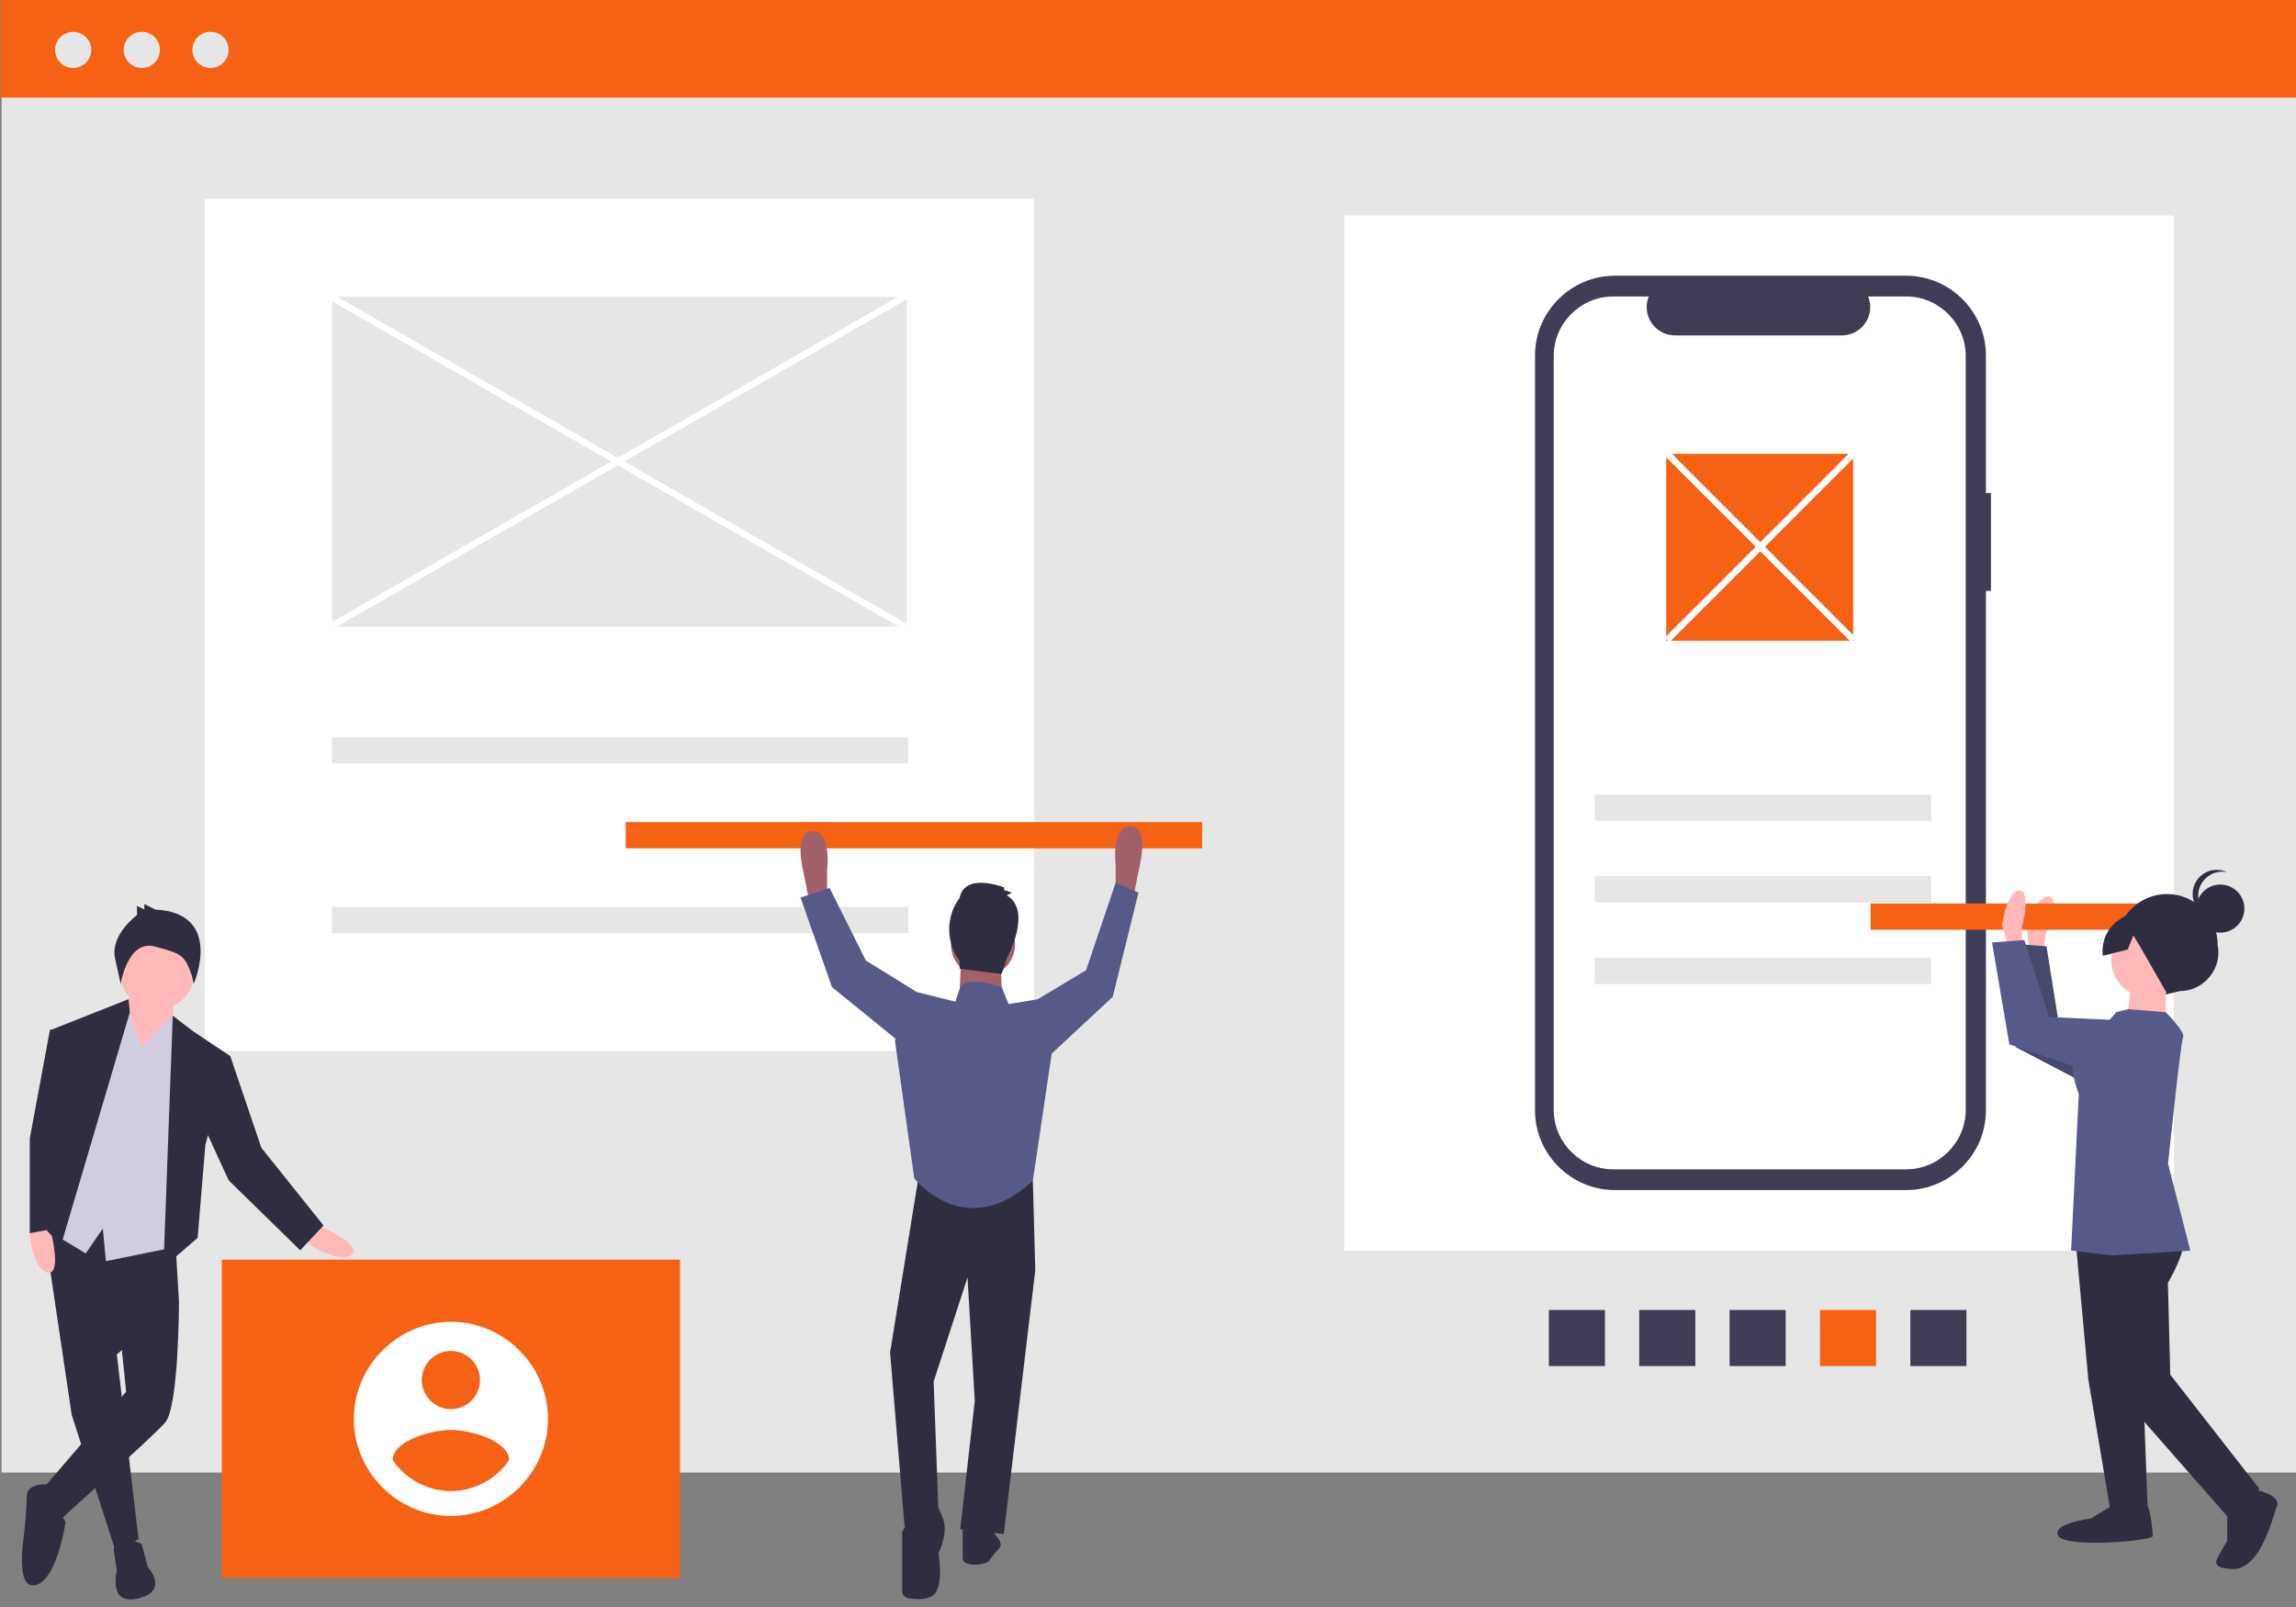
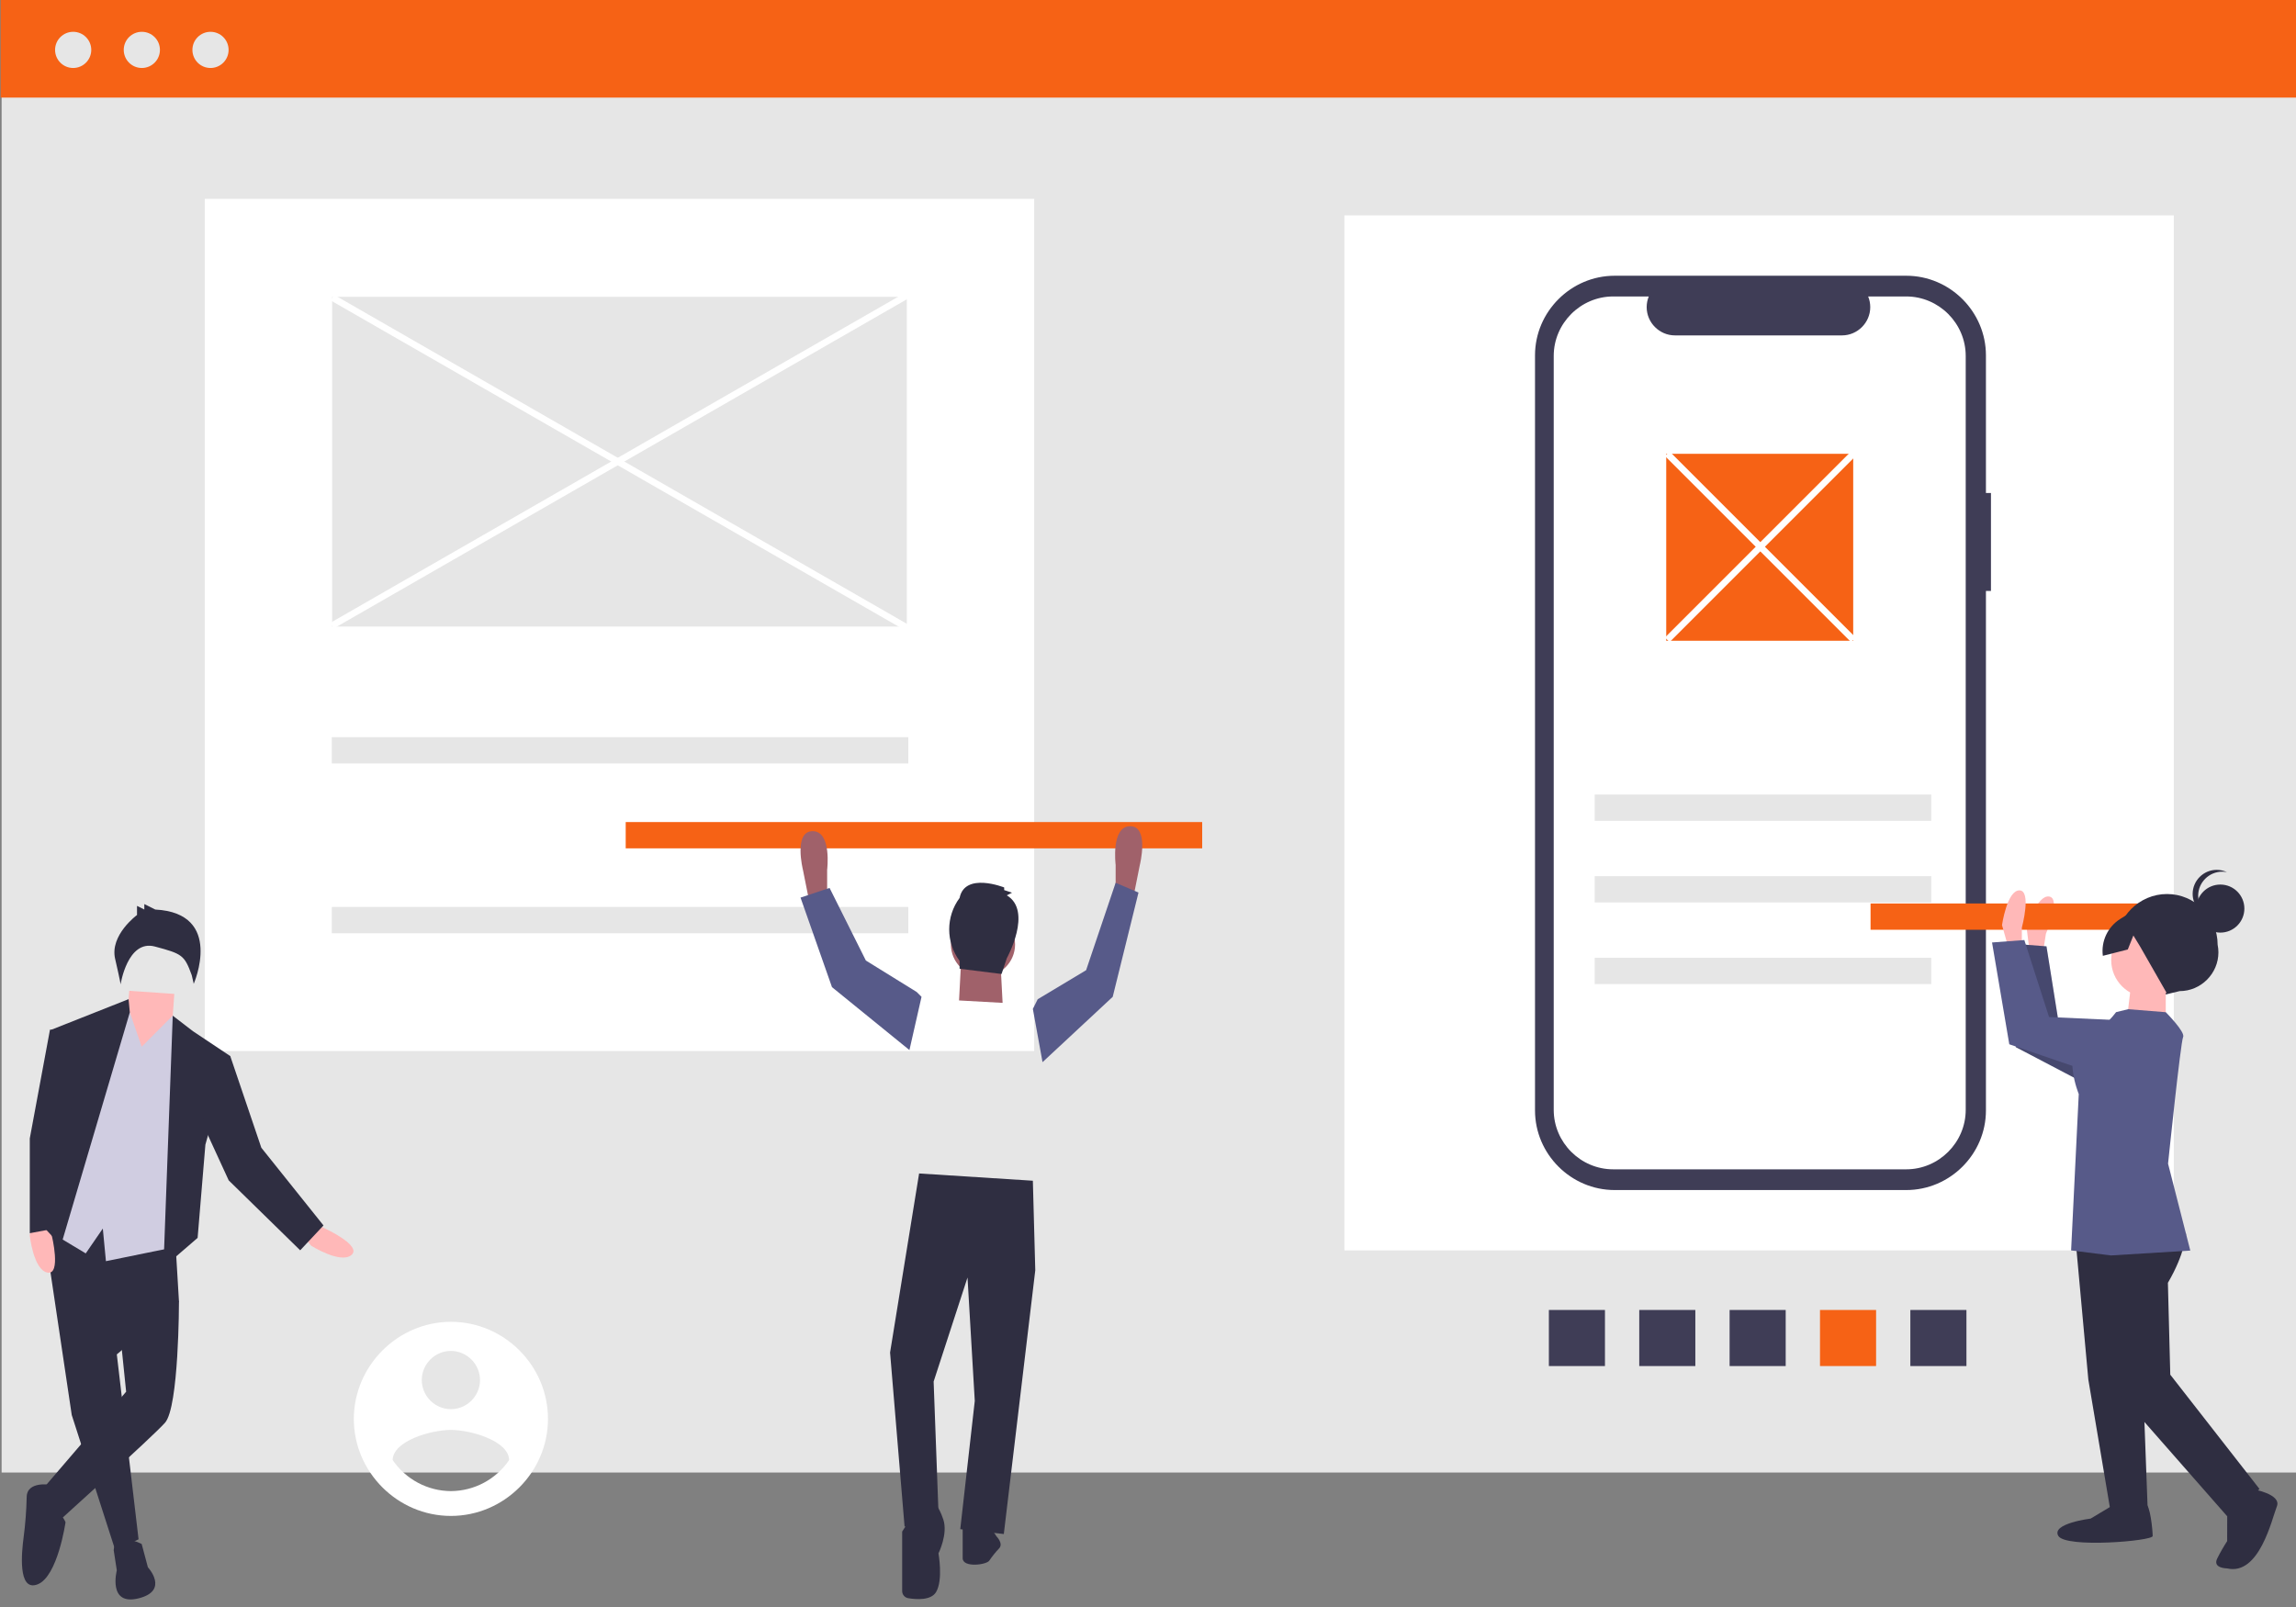
<svg xmlns="http://www.w3.org/2000/svg" width="100%" height="100%" viewBox="0 0 90 63" version="1.1" xml:space="preserve" style="fill-rule:evenodd;clip-rule:evenodd;stroke-linejoin:round;stroke-miterlimit:2;">
  <rect x="0" y="0" width="90" height="63" fill="#808080" stroke="none" />
  <g transform="matrix(1,0,0,1,-259.388,-304.944)">
    <g transform="matrix(0.128,0,0,0.128,236.031,304.944)">
      <rect x="182.972" y="0.399" width="703.576" height="450.601" style="fill:rgb(230,230,230);" />
      <rect x="245.187" y="60.907" width="254" height="261" style="fill:white;" />
      <rect x="594.187" y="65.969" width="254" height="317" style="fill:white;" />
      <rect x="182.672" y="0" width="703.576" height="29.89" style="fill:rgb(246,98,21);" />
      <circle cx="204.884" cy="15.282" r="5.54" style="fill:rgb(230,230,230);" />
      <circle cx="225.913" cy="15.282" r="5.54" style="fill:rgb(230,230,230);" />
      <circle cx="246.941" cy="15.282" r="5.54" style="fill:rgb(230,230,230);" />
      <g transform="matrix(1,0,0,1,-154.849,-205.35)">
        <path d="M947.036,356.349L945.497,356.349L945.498,314.198C945.498,300.815 934.485,289.803 921.102,289.803L831.8,289.803C818.417,289.803 807.405,300.815 807.405,314.198L807.405,545.44C807.405,558.823 818.417,569.835 831.8,569.835L921.102,569.835C934.485,569.835 945.498,558.823 945.498,545.44L945.497,386.352L947.036,386.352L947.036,356.349Z" style="fill:rgb(63,61,86);fill-rule:nonzero;" />
      </g>
      <g transform="matrix(1,0,0,1,-154.849,-205.35)">
        <path d="M921.086,296.15L909.429,296.15C909.853,297.187 910.07,298.298 910.07,299.418C910.07,304.166 906.164,308.074 901.416,308.074L850.256,308.074C845.508,308.074 841.601,304.166 841.601,299.418C841.601,298.298 841.819,297.187 842.242,296.15L831.354,296.149C821.36,296.149 813.136,304.374 813.136,314.368L813.136,545.27C813.136,555.264 821.36,563.488 831.354,563.488L921.086,563.488C931.081,563.488 939.305,555.264 939.305,545.27L939.305,314.368C939.305,304.374 931.081,296.149 921.086,296.15Z" style="fill:white;fill-rule:nonzero;" />
      </g>
      <rect x="284.09" y="225.776" width="176.544" height="8.053" style="fill:rgb(230,230,230);" />
      <g transform="matrix(1,0,0,1,90,0)">
        <rect x="284.09" y="251.776" width="176.544" height="8.053" style="fill:rgb(246,98,21);" />
      </g>
      <rect x="284.09" y="277.776" width="176.544" height="8.053" style="fill:rgb(230,230,230);" />
      <rect x="670.839" y="243.346" width="103.064" height="8.053" style="fill:rgb(230,230,230);" />
      <rect x="670.839" y="268.346" width="103.064" height="8.053" style="fill:rgb(230,230,230);" />
      <rect x="670.839" y="293.346" width="103.064" height="8.053" style="fill:rgb(230,230,230);" />
      <g transform="matrix(-3.82857e-16,1,-1,-3.82857e-16,1391.24,-521.137)">
        <rect x="922.351" y="606.563" width="17.177" height="17.177" style="fill:rgb(63,61,86);" />
      </g>
      <g transform="matrix(-3.82857e-16,1,-1,-3.82857e-16,1363.57,-493.463)">
        <rect x="894.676" y="606.563" width="17.177" height="17.177" style="fill:rgb(246,98,21);" />
      </g>
      <g transform="matrix(-3.82857e-16,1,-1,-3.82857e-16,1335.89,-465.788)">
        <rect x="867.002" y="606.563" width="17.177" height="17.177" style="fill:rgb(63,61,86);" />
      </g>
      <g transform="matrix(-3.82857e-16,1,-1,-3.82857e-16,1308.22,-438.114)">
        <rect x="839.327" y="606.563" width="17.177" height="17.177" style="fill:rgb(63,61,86);" />
      </g>
      <g transform="matrix(-3.82857e-16,1,-1,-3.82857e-16,1280.54,-410.439)">
        <rect x="811.653" y="606.563" width="17.177" height="17.177" style="fill:rgb(63,61,86);" />
      </g>
      <rect x="692.742" y="138.99" width="57.258" height="57.258" style="fill:rgb(246,98,21);" />
      <rect x="284.187" y="90.907" width="176" height="101" style="fill:rgb(230,230,230);" />
      <g transform="matrix(1,0,0,1,-154.849,-205.35)">
        <path d="M963.051,496.584L963.867,491.324C963.867,491.324 968.62,480.519 964.863,479.936C961.106,479.354 957.972,489.64 957.972,489.64L959.347,500.626L963.051,496.584Z" style="fill:rgb(255,184,184);fill-rule:nonzero;" />
      </g>
      <path d="M846.67,321.051L813.089,314.306L809.187,289.847L799.302,289.084L799.785,320.707L828.962,336.004L846.67,321.051Z" style="fill:rgb(87,90,137);fill-rule:nonzero;" />
      <path d="M846.67,321.051L813.089,314.306L809.187,289.847L799.302,289.084L799.785,320.707L828.962,336.004L846.67,321.051Z" style="fill-opacity:0.2;fill-rule:nonzero;" />
      <g transform="matrix(-1,7.65714e-16,-7.65714e-16,-1,1768.54,766.826)">
        <rect x="910.162" y="482.062" width="103.064" height="8.053" style="fill:rgb(246,98,21);" />
      </g>
      <g transform="matrix(1,0,0,1,-154.849,-205.35)">
        <path d="M956.49,494.78L956.497,489.458C956.497,489.458 959.553,478.056 955.751,478.051C951.949,478.046 950.415,488.69 950.415,488.69L953.443,499.339L956.49,494.78Z" style="fill:rgb(255,184,184);fill-rule:nonzero;" />
      </g>
      <g transform="matrix(1,0,0,1,-154.849,-205.35)">
        <path d="M1000.2,510.025L1004.81,508.902C1004.82,508.902 1004.82,508.902 1004.83,508.902C1011.33,508.902 1016.69,503.547 1016.69,497.04C1016.69,496.251 1016.61,495.464 1016.45,494.691C1016.45,494.684 1016.45,494.678 1016.45,494.671C1016.45,486.173 1009.47,479.178 1000.97,479.167C1000.96,479.167 1000.95,479.167 1000.95,479.167C992.449,479.167 985.454,486.154 985.443,494.652C985.125,495.758 984.964,496.904 984.964,498.055C984.964,504.814 990.526,510.375 997.284,510.375C998.268,510.375 999.247,510.258 1000.2,510.025Z" style="fill:rgb(47,46,65);fill-rule:nonzero;" />
      </g>
      <path d="M818.254,381.458L822.005,422.524L828.797,462.833L840.203,462.847L838.732,423.305L832.709,375.393L818.254,381.458Z" style="fill:rgb(47,46,65);fill-rule:nonzero;" />
      <g transform="matrix(1,0,0,1,-154.849,-205.35)">
        <path d="M985.17,665.904L977.561,670.457C977.561,670.457 965.392,671.962 967.669,675.767C969.945,679.572 996.562,677.324 996.564,675.803C996.565,674.282 995.816,665.917 994.295,665.915L985.17,665.904Z" style="fill:rgb(47,46,65);fill-rule:nonzero;" />
      </g>
      <g transform="matrix(1,0,0,1,-154.849,-205.35)">
        <path d="M1006.77,583.261C1006.77,583.261 1006.56,589.131 1001.22,598.249L1001.95,626.385L1029.28,661.397L1019.38,669.749L985.974,631.687L977.667,586.054L988.325,575.422L1006.77,583.261Z" style="fill:rgb(47,46,65);fill-rule:nonzero;" />
      </g>
      <g transform="matrix(1,0,0,1,-154.849,-205.35)">
        <path d="M1027,661.394C1027,661.394 1036.12,662.926 1034.59,666.726C1033.07,670.526 1029.25,688.01 1019.36,685.717C1019.36,685.717 1014.8,685.711 1016.33,682.671C1017.24,680.843 1018.26,679.067 1019.37,677.353L1019.39,667.468L1027,661.394Z" style="fill:rgb(47,46,65);fill-rule:nonzero;" />
      </g>
      <circle cx="840.415" cy="294.041" r="11.406" style="fill:rgb(255,184,184);" />
      <path d="M845.728,301.652L845.712,314.578L833.546,314.563L835.083,301.639L845.728,301.652Z" style="fill:rgb(255,184,184);fill-rule:nonzero;" />
      <g transform="matrix(1,0,0,1,-154.849,-205.35)">
        <path d="M985.359,515.347L989.046,514.442L1000.57,515.366C1000.57,515.366 1006.64,521.457 1005.88,522.977C1005.12,524.497 1001.27,561.751 1001.27,561.751L1008.08,588.373L983.745,589.863L971.581,588.327L973.922,540.426C973.922,540.426 968.616,527.492 975.464,523.699C979.332,521.67 982.709,518.819 985.359,515.347Z" style="fill:rgb(87,90,137);fill-rule:nonzero;" />
      </g>
      <path d="M844.193,313.056L809.978,311.492L802.404,287.911L792.518,288.658L797.801,319.841L828.964,330.526L844.193,313.056Z" style="fill:rgb(87,90,137);fill-rule:nonzero;" />
      <circle cx="862.432" cy="278.279" r="7.359" style="fill:rgb(47,46,65);" />
      <g transform="matrix(1,0,0,1,-154.849,-205.35)">
        <path d="M1010.49,479.674C1010.5,475.641 1013.81,472.324 1017.85,472.324C1018.34,472.324 1018.82,472.372 1019.3,472.469C1018.32,472.004 1017.24,471.764 1016.16,471.764C1012.12,471.764 1008.8,475.084 1008.8,479.119C1008.8,482.611 1011.29,485.645 1014.71,486.331C1012.14,485.119 1010.49,482.518 1010.49,479.674Z" style="fill:rgb(47,46,65);fill-rule:nonzero;" />
      </g>
      <g transform="matrix(1,0,0,1,-154.849,-205.35)">
        <path d="M1004.18,483.847L994.258,482.02L986.628,486.802C982.805,489.199 980.717,493.622 981.297,498.097L988.938,496.16L990.649,491.869L992.687,495.21L1000.95,509.664L1009.32,505.112L1014.66,496.754L1004.18,483.847Z" style="fill:rgb(47,46,65);fill-rule:nonzero;" />
      </g>
      <g transform="matrix(0.498,-0.867,0.867,0.498,-190.888,425.931)">
        <rect x="526.036" y="245.297" width="2" height="202.921" style="fill:white;" />
      </g>
      <g transform="matrix(0.867,-0.498,0.498,0.867,-257.517,102.927)">
        <rect x="425.576" y="345.758" width="202.921" height="2" style="fill:white;" />
      </g>
      <g transform="matrix(0.707,-0.707,0.707,0.707,-161.697,523.633)">
        <rect x="875.536" y="332.452" width="2" height="80.61" style="fill:white;" />
      </g>
      <g transform="matrix(0.707,-0.707,0.707,0.707,-161.697,523.633)">
        <rect x="836.231" y="371.757" width="80.61" height="2" style="fill:white;" />
      </g>
      <g transform="matrix(1,0,0,1,81.729,0.466)">
        <g transform="matrix(1,0,0,1,-154.849,-205.35)">
          <path d="M504.454,480.943L503.713,482.425L501.49,471.308C501.49,471.308 498.525,459.45 504.454,459.45C510.384,459.45 508.901,471.308 508.901,471.308L508.901,479.461L504.454,480.943Z" style="fill:rgb(160,97,106);fill-rule:nonzero;" />
        </g>
        <g transform="matrix(1,0,0,1,-154.849,-205.35)">
          <path d="M601.696,479.425L602.437,480.908L604.66,469.791C604.66,469.791 607.625,457.932 601.696,457.932C595.766,457.932 597.249,469.791 597.249,469.791L597.249,477.943L601.696,479.425Z" style="fill:rgb(160,97,106);fill-rule:nonzero;" />
        </g>
        <path d="M382.215,358.94L373.322,413.784L377.768,467.145L388.144,462.699L386.662,422.677L397.038,390.808L399.261,428.606L394.815,467.886L408.155,469.369L417.79,388.585L417.049,361.163L382.215,358.94Z" style="fill:rgb(47,46,65);fill-rule:nonzero;" />
        <g transform="matrix(1,0,0,1,-154.849,-205.35)">
          <path d="M537.064,665.825L531.876,673.978L531.876,692.194C531.877,693.273 532.667,694.202 533.733,694.374C536.276,694.792 540.703,695.088 542.252,692.506C544.476,688.8 542.993,680.648 542.993,680.648C542.993,680.648 545.958,674.719 544.476,670.272C542.993,665.825 541.511,665.084 541.511,665.084L537.064,665.825Z" style="fill:rgb(47,46,65);fill-rule:nonzero;" />
        </g>
        <g transform="matrix(1,0,0,1,-154.849,-205.35)">
          <path d="M559.298,673.237L560.781,675.46C560.781,675.46 563.004,677.683 561.522,679.166C560.434,680.318 559.442,681.557 558.557,682.871C557.672,684.186 550.405,685.095 550.405,682.13L550.405,672.495L559.298,673.237Z" style="fill:rgb(47,46,65);fill-rule:nonzero;" />
        </g>
        <circle cx="401.778" cy="288.795" r="9.824" style="fill:rgb(160,97,106);" />
        <path d="M395.185,291.867L394.444,305.949L407.784,306.69L407.043,292.608L395.185,291.867Z" style="fill:rgb(160,97,106);fill-rule:nonzero;" />
        <g transform="matrix(1,0,0,1,-154.849,-205.35)">
-           <path d="M564.486,512.41L562.382,507.271C562.382,507.271 552.628,503.517 549.664,507.222L548.181,511.669L536.323,508.705L529.653,523.527L535.582,565.772C535.582,565.772 551.146,585.783 571.898,566.513L577.827,526.492L573.38,510.928L564.486,512.41Z" style="fill:rgb(87,90,137);fill-rule:nonzero;" />
-         </g>
+           </g>
        <path d="M417.049,308.543L418.531,305.578L433.354,296.684L442.4,269.907L449.4,272.907L441.506,304.837L420.013,324.847L417.049,308.543Z" style="fill:rgb(87,90,137);fill-rule:nonzero;" />
        <path d="M382.956,304.837L381.474,303.355L365.91,293.72L354.793,271.486L345.9,274.45L355.534,301.872L379.251,321.142L382.956,304.837Z" style="fill:rgb(87,90,137);fill-rule:nonzero;" />
        <g transform="matrix(1,0,0,1,-154.849,-205.35)">
          <path d="M563.919,479.1L565.525,478.297L563.116,477.494L563.116,476.691C563.116,476.691 551.069,471.872 549.462,479.904C545.218,485.607 545.218,493.475 549.462,499.179L549.462,501.588L562.313,503.195L563.919,498.376C563.919,498.376 571.95,483.919 563.919,479.1Z" style="fill:rgb(47,46,65);fill-rule:nonzero;" />
        </g>
      </g>
      <g transform="matrix(-1,0,0,1,394.254,15.038)">
        <g transform="matrix(1,0,0,1,-154.849,-205.35)">
          <path d="M269.939,565.16L267.083,566.587C267.083,566.587 255.662,571.822 258.993,574.678C262.324,577.533 271.367,571.822 271.367,571.822L273.27,569.443L269.939,565.16Z" style="fill:rgb(255,184,184);fill-rule:nonzero;" />
        </g>
        <path d="M198.633,359.099L189.807,418.346L176.481,459.749L169.343,456.418L176.005,399.786L156.969,383.605L158.397,359.81L198.633,359.099Z" style="fill:rgb(47,46,65);fill-rule:nonzero;" />
        <g transform="matrix(1,0,0,1,-154.849,-205.35)">
          <path d="M323.24,663.196C323.24,663.196 331.33,658.913 331.806,665.099L330.855,671.286C330.855,671.286 333.71,682.232 324.192,679.852C314.674,677.473 321.336,670.334 321.336,670.334L323.24,663.196Z" style="fill:rgb(47,46,65);fill-rule:nonzero;" />
        </g>
        <g transform="matrix(1,0,0,1,-154.849,-205.35)">
          <path d="M318.005,583.72L311.818,588.955C311.818,588.955 311.818,621.316 316.102,626.075C320.385,630.834 347.511,655.105 348.463,656.057C349.415,657.009 353.698,646.539 353.698,646.539L327.999,616.557L329.903,597.997L318.005,583.72Z" style="fill:rgb(47,46,65);fill-rule:nonzero;" />
        </g>
        <g transform="matrix(1,0,0,1,-154.849,-205.35)">
          <path d="M350.842,645.112C350.842,645.112 358.457,643.684 358.457,648.919C358.552,653.057 358.869,657.188 359.409,661.292C359.948,665.397 361.312,677.949 355.126,675.569C348.939,673.19 346.559,656.533 346.559,656.533C347.135,655.149 348.135,653.982 349.415,653.202C351.318,652.25 350.842,645.112 350.842,645.112Z" style="fill:rgb(47,46,65);fill-rule:nonzero;" />
        </g>
        <path d="M172.198,288.424L173.626,306.033L169.819,312.695L159.349,302.701L158.397,289.376L172.198,288.424Z" style="fill:rgb(255,184,184);fill-rule:nonzero;" />
-         <circle cx="163.632" cy="282.713" r="11.422" style="fill:rgb(255,184,184);" />
        <path d="M168.391,305.557L173.15,291.756L181.716,301.274L197.421,361.713L185.523,368.852L180.289,361.237L179.337,371.231L156.017,366.472L154.114,302.701L158.87,296.002L168.391,305.557Z" style="fill:rgb(208,205,225);fill-rule:nonzero;" />
        <path d="M161.728,373.135L158.873,296.039L152.686,300.798L141.264,308.412L148.879,335.539L151.258,364.093L161.728,373.135Z" style="fill:rgb(47,46,65);fill-rule:nonzero;" />
        <path d="M144.596,308.888L141.264,308.412L131.746,336.49L112.71,360.286L119.849,367.9L141.74,346.484L149.831,328.876L144.596,308.888Z" style="fill:rgb(47,46,65);fill-rule:nonzero;" />
        <g transform="matrix(1,0,0,1,-154.849,-205.35)">
          <path d="M351.417,565.595L350.768,568.721C350.768,568.721 347.797,580.929 352.103,580.084C356.408,579.24 357.531,568.604 357.531,568.604L356.843,565.636L351.417,565.595Z" style="fill:rgb(255,184,184);fill-rule:nonzero;" />
        </g>
-         <path d="M172.406,290.983L195.993,300.322L193.138,328.876L198.849,360.286L193.138,366.472L172.022,295.028L172.406,290.983Z" style="fill:rgb(47,46,65);fill-rule:nonzero;" />
+         <path d="M172.406,290.983L195.993,300.322L198.849,360.286L193.138,366.472L172.022,295.028L172.406,290.983Z" style="fill:rgb(47,46,65);fill-rule:nonzero;" />
        <g transform="matrix(1,0,0,1,-154.849,-205.35)">
          <path d="M319.079,468.881L322.432,467.204L322.432,468.881L324.667,467.763L324.667,470.557C324.667,470.557 333.048,476.703 331.372,483.967C329.696,491.231 329.696,491.79 329.696,491.79C329.696,491.79 327.576,477.976 319.195,480.211C310.813,482.446 310.139,482.85 307.904,488.996L307.297,491.633C307.297,491.633 297.846,469.998 319.079,468.881Z" style="fill:rgb(47,46,65);fill-rule:nonzero;" />
        </g>
        <path d="M192.662,300.322L196.469,300.322L202.656,333.635L202.656,362.665L195.042,361.237L188.855,317.454L192.662,300.322Z" style="fill:rgb(47,46,65);fill-rule:nonzero;" />
-         <rect x="3.535" y="370.772" width="140.321" height="97.511" style="fill:rgb(246,98,21);" />
        <g transform="matrix(1,0,0,1,-154.849,-205.35)">
          <path d="M228.545,595.148C212.236,595.148 198.816,608.568 198.816,624.877C198.816,641.186 212.236,654.606 228.545,654.606C244.853,654.606 258.274,641.186 258.274,624.877C258.226,608.586 244.835,595.196 228.545,595.148ZM228.545,604.067C233.437,604.067 237.463,608.093 237.463,612.986C237.463,617.878 233.437,621.904 228.545,621.904C223.652,621.904 219.626,617.878 219.626,612.986C219.642,608.099 223.658,604.083 228.545,604.067ZM228.545,647.003C221.398,646.97 214.713,643.402 210.707,637.484C210.85,631.538 222.599,628.265 228.545,628.265C234.49,628.265 246.239,631.538 246.382,637.484C242.372,643.397 235.689,646.964 228.545,647.003L228.545,647.003Z" style="fill:white;fill-rule:nonzero;" />
        </g>
      </g>
    </g>
  </g>
</svg>